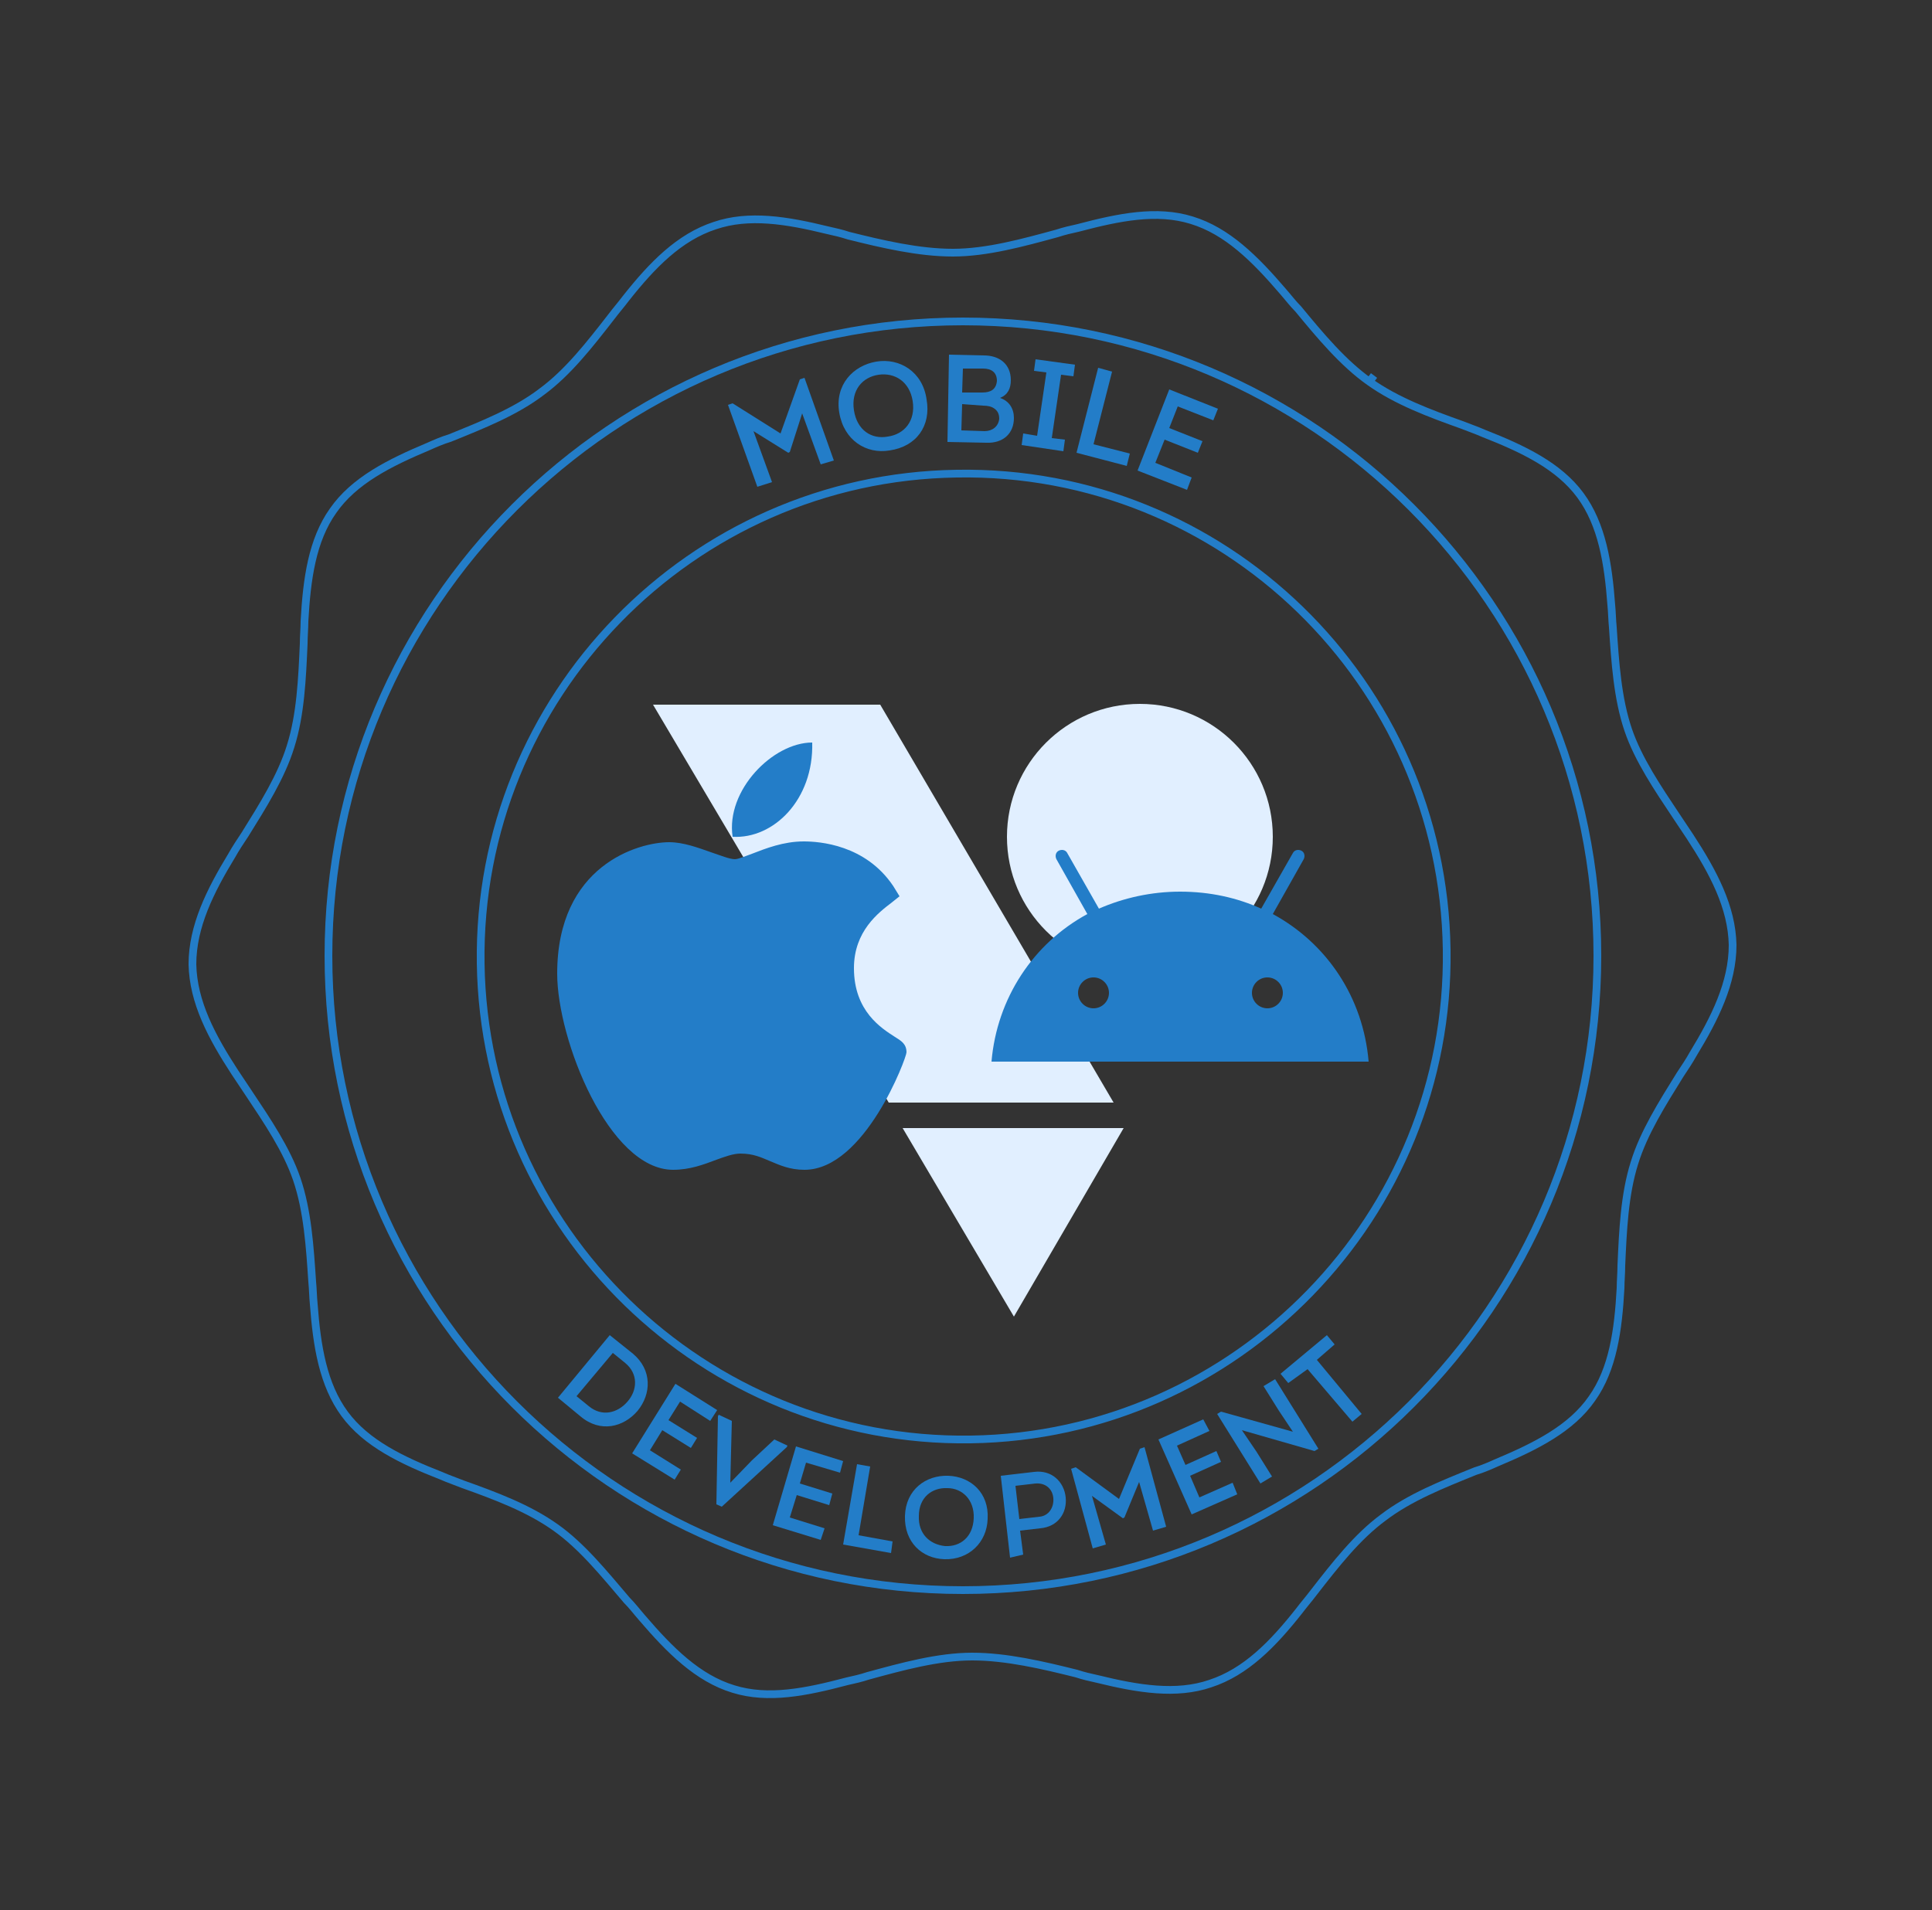
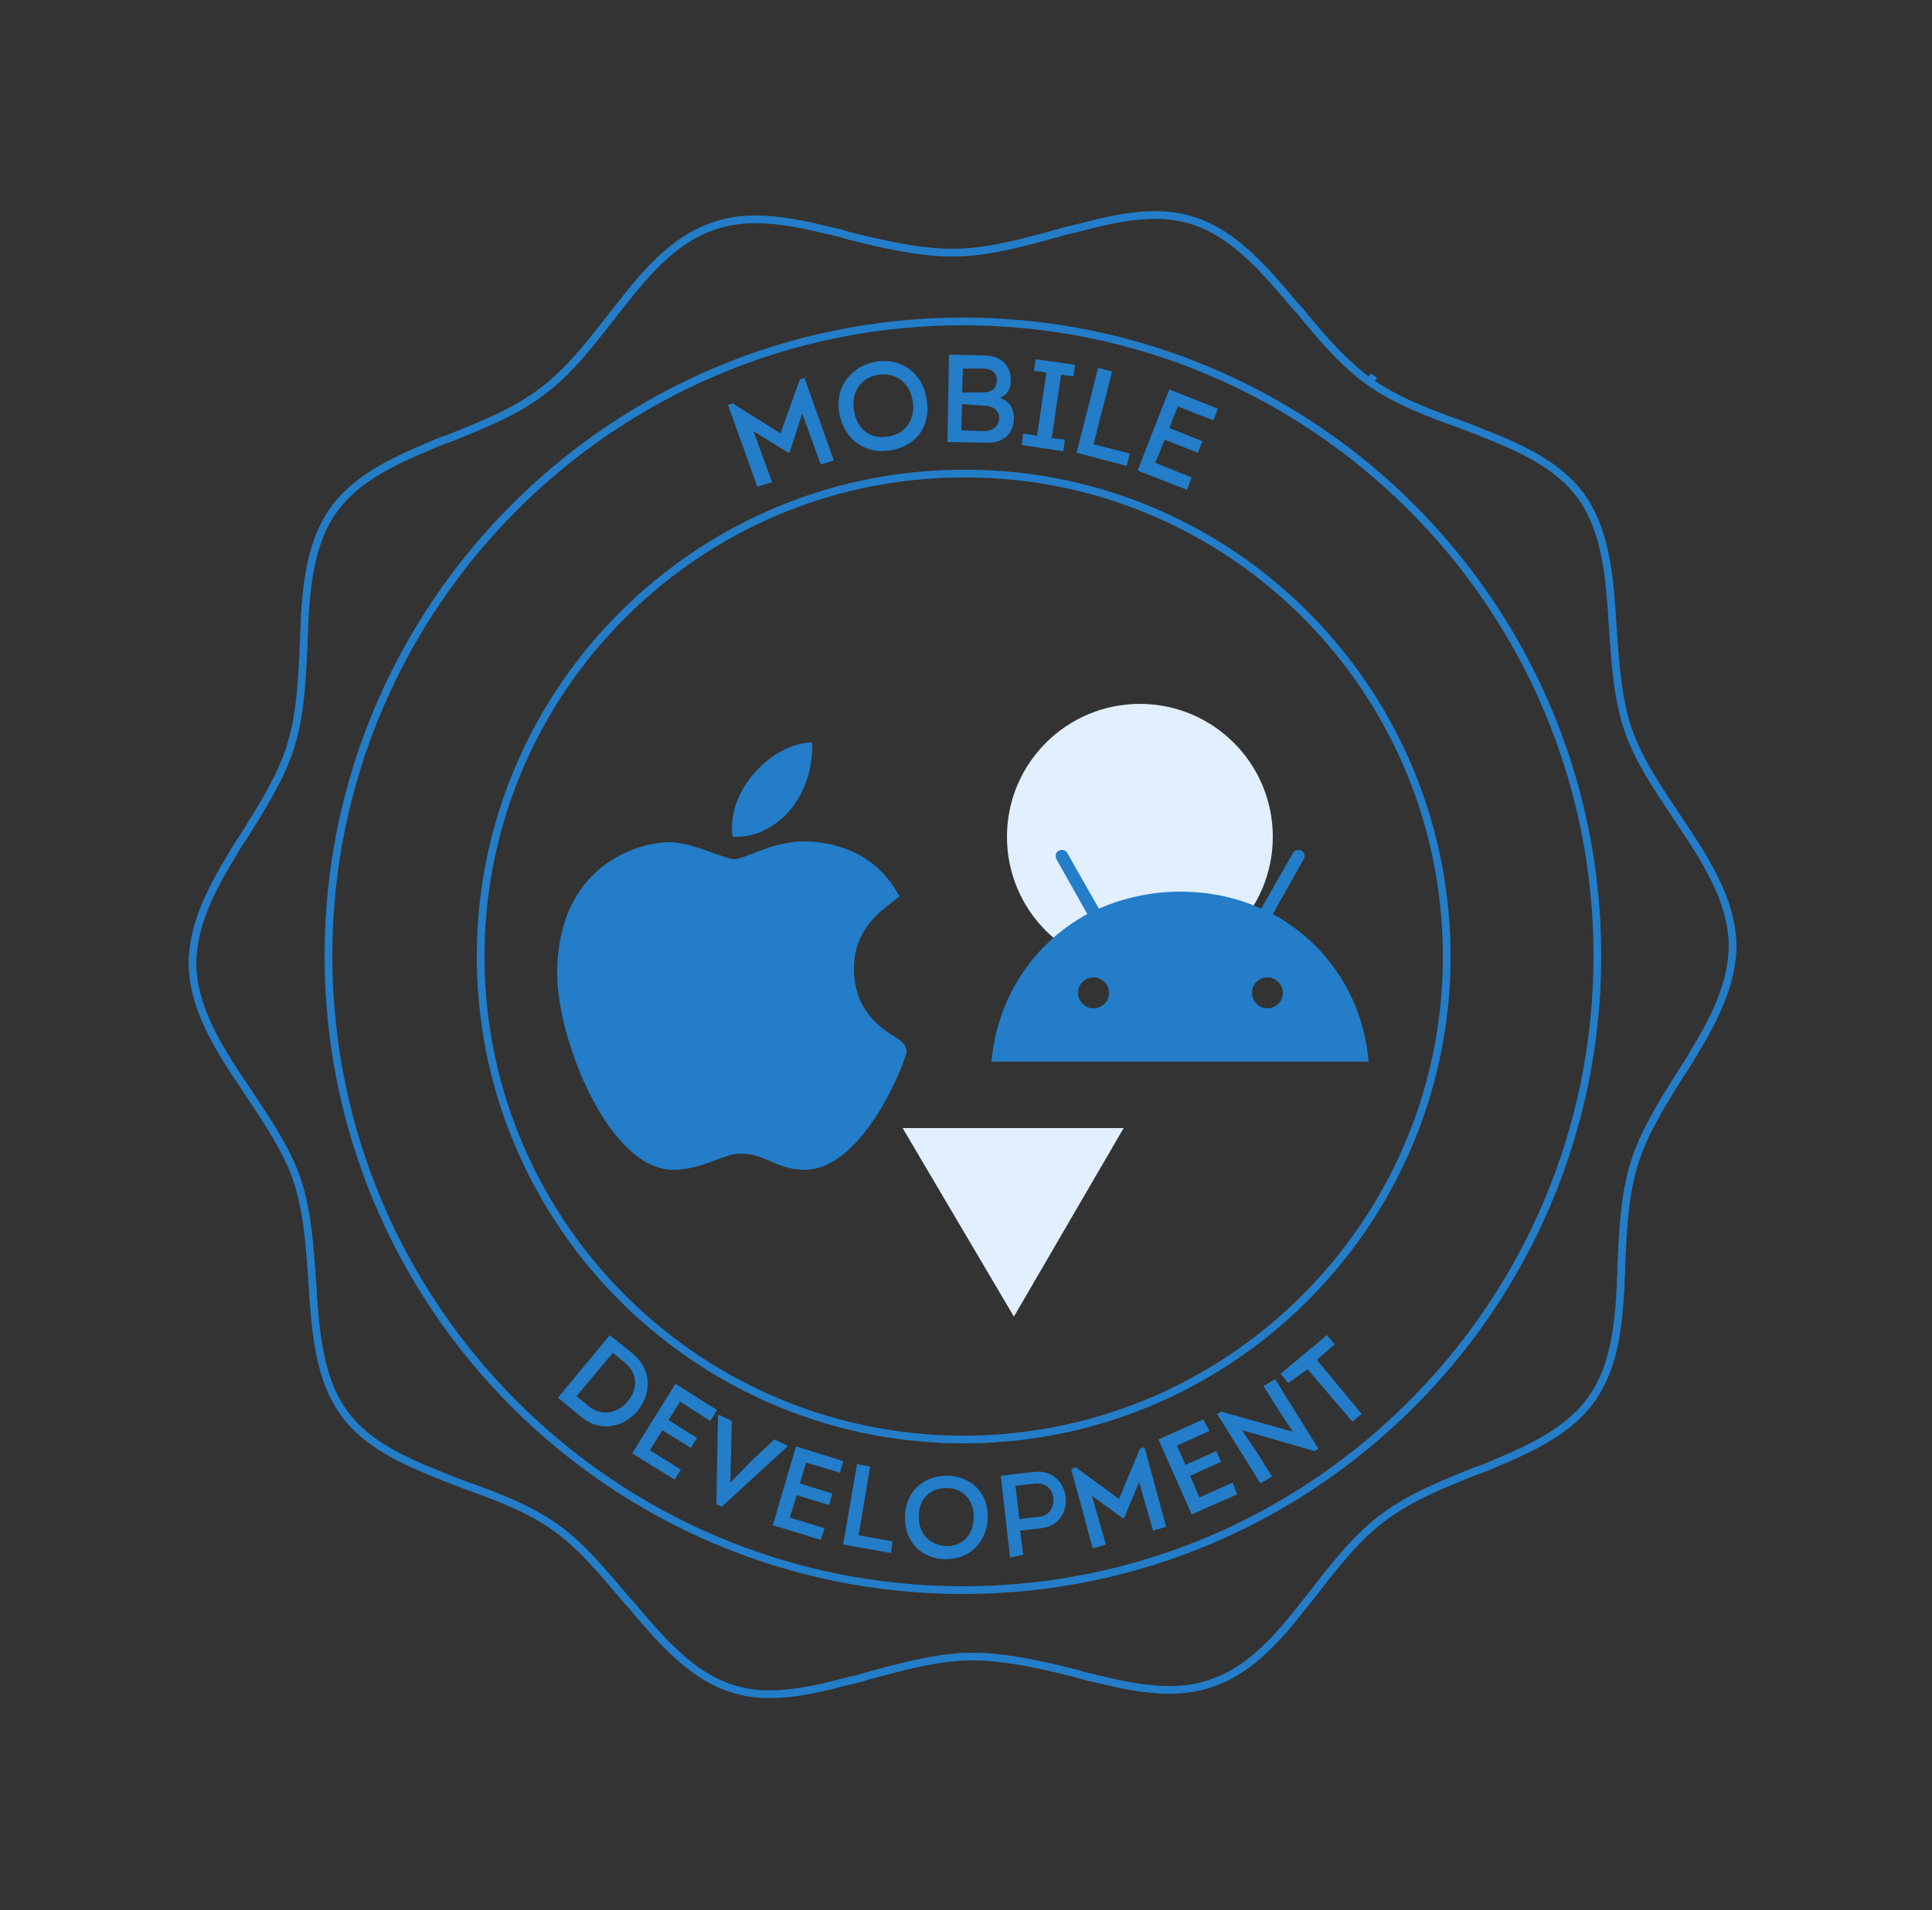
<svg xmlns="http://www.w3.org/2000/svg" xmlns:xlink="http://www.w3.org/1999/xlink" version="1.1" id="Layer_2" x="0px" y="0px" viewBox="0 0 250 247.2" style="enable-background:new 0 0 250 247.2;" xml:space="preserve">
  <rect x="0" y="0" width="250" height="247.2" fill="#333333" stroke="none" />
  <style type="text/css">
	.st0{clip-path:url(#SVGID_2_);}
	.st1{fill:none;stroke:#237DC8;}
	.st2{fill:none;stroke:#237DC8;stroke-miterlimit:10;}
	.st3{fill:#E1EFFF;}
	.st4{fill:#237DC8;}
</style>
  <g>
    <defs>
      <rect id="SVGID_1_" x="23.9" y="26.8" width="201.5" height="193.9" />
    </defs>
    <clipPath id="SVGID_2_">
      <use xlink:href="#SVGID_1_" style="overflow:visible;" />
    </clipPath>
    <g class="st0">
      <path class="st1" d="M177.2,49.4c3.5,2.5,7.8,4.1,12,5.6c1,0.4,1.9,0.7,2.8,1.1c5.1,2,9.7,4.2,12.5,8l0,0c2.8,3.8,3.6,8.8,4,14.2    c0.1,1,0.1,1.9,0.2,2.9c0.3,4.5,0.6,9.2,2,13.3c1.3,3.8,3.8,7.5,6.2,11.1c0.6,0.9,1.2,1.8,1.8,2.7c3,4.6,5.4,9.1,5.5,14    c0,4.9-2.3,9.5-5.1,14.1c-0.5,0.9-1.1,1.8-1.7,2.7c-2.3,3.7-4.7,7.5-5.9,11.4l0,0c-1.3,4.1-1.5,8.8-1.7,13.3c0,1-0.1,2-0.1,2.9    c-0.3,5.5-1,10.5-3.7,14.3c-2.7,3.9-7.3,6.2-12.3,8.3c-0.9,0.4-1.8,0.8-2.8,1.1c-4.2,1.7-8.5,3.4-11.9,6c-3.4,2.5-6.2,6.1-9,9.7    c-0.6,0.8-1.3,1.6-1.9,2.4c-3.4,4.3-6.9,7.9-11.5,9.4c-4.4,1.5-9.3,0.7-14.6-0.6c-0.9-0.2-1.8-0.4-2.7-0.7    c-4.4-1.1-9.1-2.2-13.5-2.2c-4.4,0-9.1,1.3-13.5,2.5c-0.9,0.3-1.8,0.5-2.7,0.7c-5.3,1.4-10.2,2.4-14.7,1c-4.6-1.4-8.2-5-11.8-9.2    c-0.7-0.8-1.3-1.6-2-2.3c-2.9-3.4-5.8-7-9.2-9.4c-3.5-2.5-7.8-4.1-12-5.6c-1-0.4-1.9-0.7-2.8-1.1c-5.1-2-9.7-4.2-12.5-8l0,0    c-2.8-3.8-3.6-8.8-4-14.2c-0.1-1-0.1-1.9-0.2-2.9c-0.3-4.5-0.6-9.2-2-13.3c-1.3-3.8-3.8-7.5-6.2-11.1c-0.6-0.9-1.2-1.8-1.8-2.7    c-3-4.6-5.4-9.1-5.5-14c0-4.9,2.3-9.5,5.1-14.1c0.5-0.9,1.1-1.8,1.7-2.7c2.3-3.7,4.7-7.5,5.9-11.4l0,0c1.3-4.1,1.5-8.8,1.7-13.3    c0-1,0.1-2,0.1-2.9c0.3-5.5,1-10.5,3.7-14.3c2.7-3.9,7.3-6.2,12.3-8.3c0.9-0.4,1.8-0.8,2.8-1.1c4.2-1.7,8.5-3.4,11.9-6    c3.4-2.5,6.2-6.1,9-9.7c0.6-0.8,1.3-1.6,1.9-2.4c3.4-4.3,6.9-7.9,11.5-9.4c4.4-1.5,9.3-0.7,14.6,0.6c0.9,0.2,1.8,0.4,2.7,0.7    c4.4,1.1,9.1,2.2,13.5,2.2l0,0c4.4,0,9.1-1.3,13.5-2.5c0.9-0.3,1.8-0.5,2.7-0.7c5.3-1.4,10.2-2.4,14.7-1c4.6,1.4,8.2,5,11.8,9.2    c0.7,0.8,1.3,1.6,2,2.3C170.8,43.4,173.8,47,177.2,49.4z M177.2,49.4C177.2,49.4,177.2,49.4,177.2,49.4l0.6-0.8L177.2,49.4    C177.2,49.4,177.2,49.4,177.2,49.4z" />
      <path class="st2" d="M187.2,122.9c0.5,34.5-27.2,62.9-61.6,63.4c-34.5,0.5-62.9-27.2-63.4-61.6c-0.5-34.5,27.2-62.9,61.6-63.4    C158.3,60.7,186.7,88.3,187.2,122.9z" />
      <path class="st2" d="M124.6,205.8c45.3,0,82.1-36.8,82.1-82.1c0-45.3-36.8-82.1-82.1-82.1s-82.1,36.8-82.1,82.1    C42.5,169,79.3,205.8,124.6,205.8z" />
      <path class="st3" d="M147.5,125.5c9.5,0,17.2-7.7,17.2-17.2c0-9.5-7.7-17.2-17.2-17.2c-9.5,0-17.2,7.7-17.2,17.2    C130.3,117.8,138,125.5,147.5,125.5z" />
-       <path class="st3" d="M144.1,142.7h-29.1L84.5,91.2h29.4L144.1,142.7z" />
      <path class="st3" d="M131.2,170.4L116.8,146h28.6L131.2,170.4z" />
      <path class="st4" d="M87.1,151.4c-8.3,0-15-16.8-15-25.4c0-14,10.5-17,14.5-17c1.8,0,3.7,0.7,5.4,1.3c1.2,0.4,2.4,0.9,3.1,0.9    c0.4,0,1.4-0.4,2.2-0.7c1.8-0.7,4.1-1.6,6.7-1.6c2,0,8,0.4,11.6,5.8l0.8,1.3l-1,0.8c-1.7,1.3-4.9,3.7-4.9,8.5    c0,5.6,3.6,7.8,5.3,8.9c0.8,0.5,1.5,0.9,1.5,2c0,0.7-5.4,15.2-13.2,15.2c-1.9,0-3.2-0.6-4.4-1.1c-1.2-0.5-2.2-1-3.9-1    c-0.9,0-2,0.4-3.1,0.8C91.1,150.7,89.3,151.4,87.1,151.4z" />
      <path class="st4" d="M105.1,96.1c0.2,7.4-5,12.5-10.3,12.2C93.9,102.3,100,96.1,105.1,96.1z" />
      <path class="st4" d="M164,130.5c-1.1,0-2-0.9-2-2c0-1.1,0.9-2,2-2s2,0.9,2,2C166,129.6,165.1,130.5,164,130.5z M141.5,130.5    c-1.1,0-2-0.9-2-2c0-1.1,0.9-2,2-2c1.1,0,2,0.9,2,2C143.5,129.6,142.6,130.5,141.5,130.5z M164.7,118.3l4-7.1    c0.2-0.4,0.1-0.9-0.3-1.1c-0.4-0.2-0.9-0.1-1.1,0.3l-4.1,7.2c-3.1-1.4-6.6-2.2-10.5-2.2c-3.7,0-7.3,0.8-10.5,2.2l-4.1-7.2    c-0.2-0.4-0.7-0.5-1.1-0.3c-0.4,0.2-0.5,0.7-0.3,1.1l4,7.1c-7,3.8-11.7,10.9-12.4,19.1h48.8C176.4,129.1,171.7,122.1,164.7,118.3z    " />
      <path class="st4" d="M81.9,175.2c2.5,2.1,2.4,5.2,0.6,7.4c-1.8,2.1-4.8,2.9-7.4,0.7l-2.9-2.4l6.7-8.1L81.9,175.2z M76.2,182    c1.7,1.4,3.7,0.9,5-0.6c1.3-1.5,1.4-3.6-0.3-5l-1.6-1.3l-4.7,5.6L76.2,182z" />
      <path class="st4" d="M91.9,183.9l-3.9-2.5l-1.5,2.4l3.7,2.3l-0.8,1.3l-3.7-2.3l-1.6,2.6l4,2.5l-0.8,1.3l-5.5-3.4l5.6-9l5.4,3.4    L91.9,183.9z" />
      <path class="st4" d="M94.5,191.9l2.8-2.9l2.9-2.7l1.7,0.8l-0.1,0.2l-8.4,7.7l-0.7-0.3l0.2-11.4l0.1-0.2l1.7,0.8l-0.1,3.9    L94.5,191.9z" />
      <path class="st4" d="M108.7,190.6l-4.4-1.3l-0.8,2.7l4.2,1.3l-0.4,1.5l-4.2-1.3l-0.9,2.9l4.5,1.4l-0.5,1.5l-6.2-1.9l3-10.2    l6.1,1.9L108.7,190.6z" />
      <path class="st4" d="M111.1,198.7l4.4,0.8l-0.2,1.5l-6.2-1.1l1.8-10.4l1.7,0.3L111.1,198.7z" />
      <path class="st4" d="M122.2,201.8c-2.9-0.1-5.2-2.2-5.1-5.6c0.1-3.4,2.7-5.3,5.6-5.2c2.9,0.1,5.3,2.2,5.1,5.6    C127.7,199.6,125.4,201.9,122.2,201.8z M122.3,200.1c2,0.1,3.6-1.2,3.7-3.6c0.1-2.4-1.5-3.9-3.4-3.9c-2-0.1-3.7,1.2-3.7,3.6    C118.8,198.5,120.3,199.9,122.3,200.1z" />
      <path class="st4" d="M130.7,201.6l-1.2-10.6l4.3-0.5c2.3-0.3,3.9,1.3,4.1,3.3s-1,3.8-3.3,4l-2.6,0.3l0.4,3.1L130.7,201.6z     M134.5,196.3c1.2-0.1,1.9-1.2,1.8-2.4s-1-2-2.3-1.9l-2.6,0.3l0.5,4.3L134.5,196.3z" />
      <path class="st4" d="M147.5,187.5l0.6-0.2l2.8,10.3l-1.7,0.5l-1.8-6.3l-1.9,4.6l-0.2,0.1l-4-2.9l1.8,6.3l-1.7,0.5l-2.8-10.3    l0.6-0.2l5.6,4.1L147.5,187.5z" />
      <path class="st4" d="M156.5,185.2l-4.2,1.9l1.1,2.5l4-1.8l0.6,1.4l-4,1.8l1.2,2.8l4.3-1.9l0.6,1.5l-5.9,2.6l-4.3-9.7l5.8-2.6    L156.5,185.2z" />
      <path class="st4" d="M160.7,185.1l1.9,2.8l2,3.2l-1.5,0.9l-5.6-9l0.5-0.3l9.3,2.6l-1.8-2.7l-2-3.2l1.5-0.9l5.6,9l-0.5,0.3    L160.7,185.1z" />
      <path class="st4" d="M166.7,179l-1-1.2l6-5l1,1.2l-2.3,2l5.8,7L175,184l-5.8-6.8L166.7,179z" />
      <path class="st4" d="M103.5,49.1l0.6-0.2l3.8,10.7l-1.7,0.5l-2.4-6.6l-1.6,5l-0.2,0.1l-4.5-2.8l2.4,6.6L98,63l-3.8-10.6l0.6-0.2    l6.2,3.9L103.5,49.1z" />
      <path class="st4" d="M115.1,58.3c-3,0.5-5.9-1.3-6.5-4.9s1.8-6.1,4.8-6.6c3-0.5,6,1.3,6.5,4.9C120.5,55.1,118.6,57.8,115.1,58.3z     M114.9,56.5c2.1-0.3,3.6-2,3.2-4.6c-0.4-2.5-2.3-3.7-4.4-3.4s-3.6,2-3.2,4.6C110.9,55.7,112.8,56.9,114.9,56.5z" />
      <path class="st4" d="M129.4,51.5c1.2,0.4,1.8,1.4,1.8,2.6c0,2-1.4,3.3-3.6,3.2l-5-0.1l0.2-11.3l4.5,0.1c2,0,3.5,1.1,3.5,3.2    C130.8,50.3,130.4,51.1,129.4,51.5z M124.5,52.3l-0.1,3.4l3,0.1c1,0,1.8-0.6,1.9-1.6c0-0.6-0.2-1-0.6-1.3s-0.9-0.4-1.5-0.4    L124.5,52.3z M124.6,47.7l-0.1,3.1h2.6c1.1,0,1.8-0.4,1.9-1.5c0-1.1-0.7-1.6-1.8-1.6H124.6z" />
      <path class="st4" d="M137.8,56.9l-0.2,1.5l-5.4-0.8l0.2-1.5l1.8,0.3l1.2-8.2l-1.6-0.2l0.2-1.5l5.1,0.7l-0.2,1.5l-1.6-0.2l-1.2,8.2    L137.8,56.9z" />
      <path class="st4" d="M141.5,57.5l4.7,1.2l-0.4,1.6l-6.5-1.7l2.8-11l1.8,0.5L141.5,57.5z" />
      <path class="st4" d="M157,54.4l-4.6-1.8l-1.1,2.8l4.3,1.7l-0.6,1.5l-4.3-1.7l-1.2,3l4.7,1.9l-0.6,1.6l-6.4-2.5l4.1-10.5l6.3,2.5    L157,54.4z" />
    </g>
  </g>
</svg>